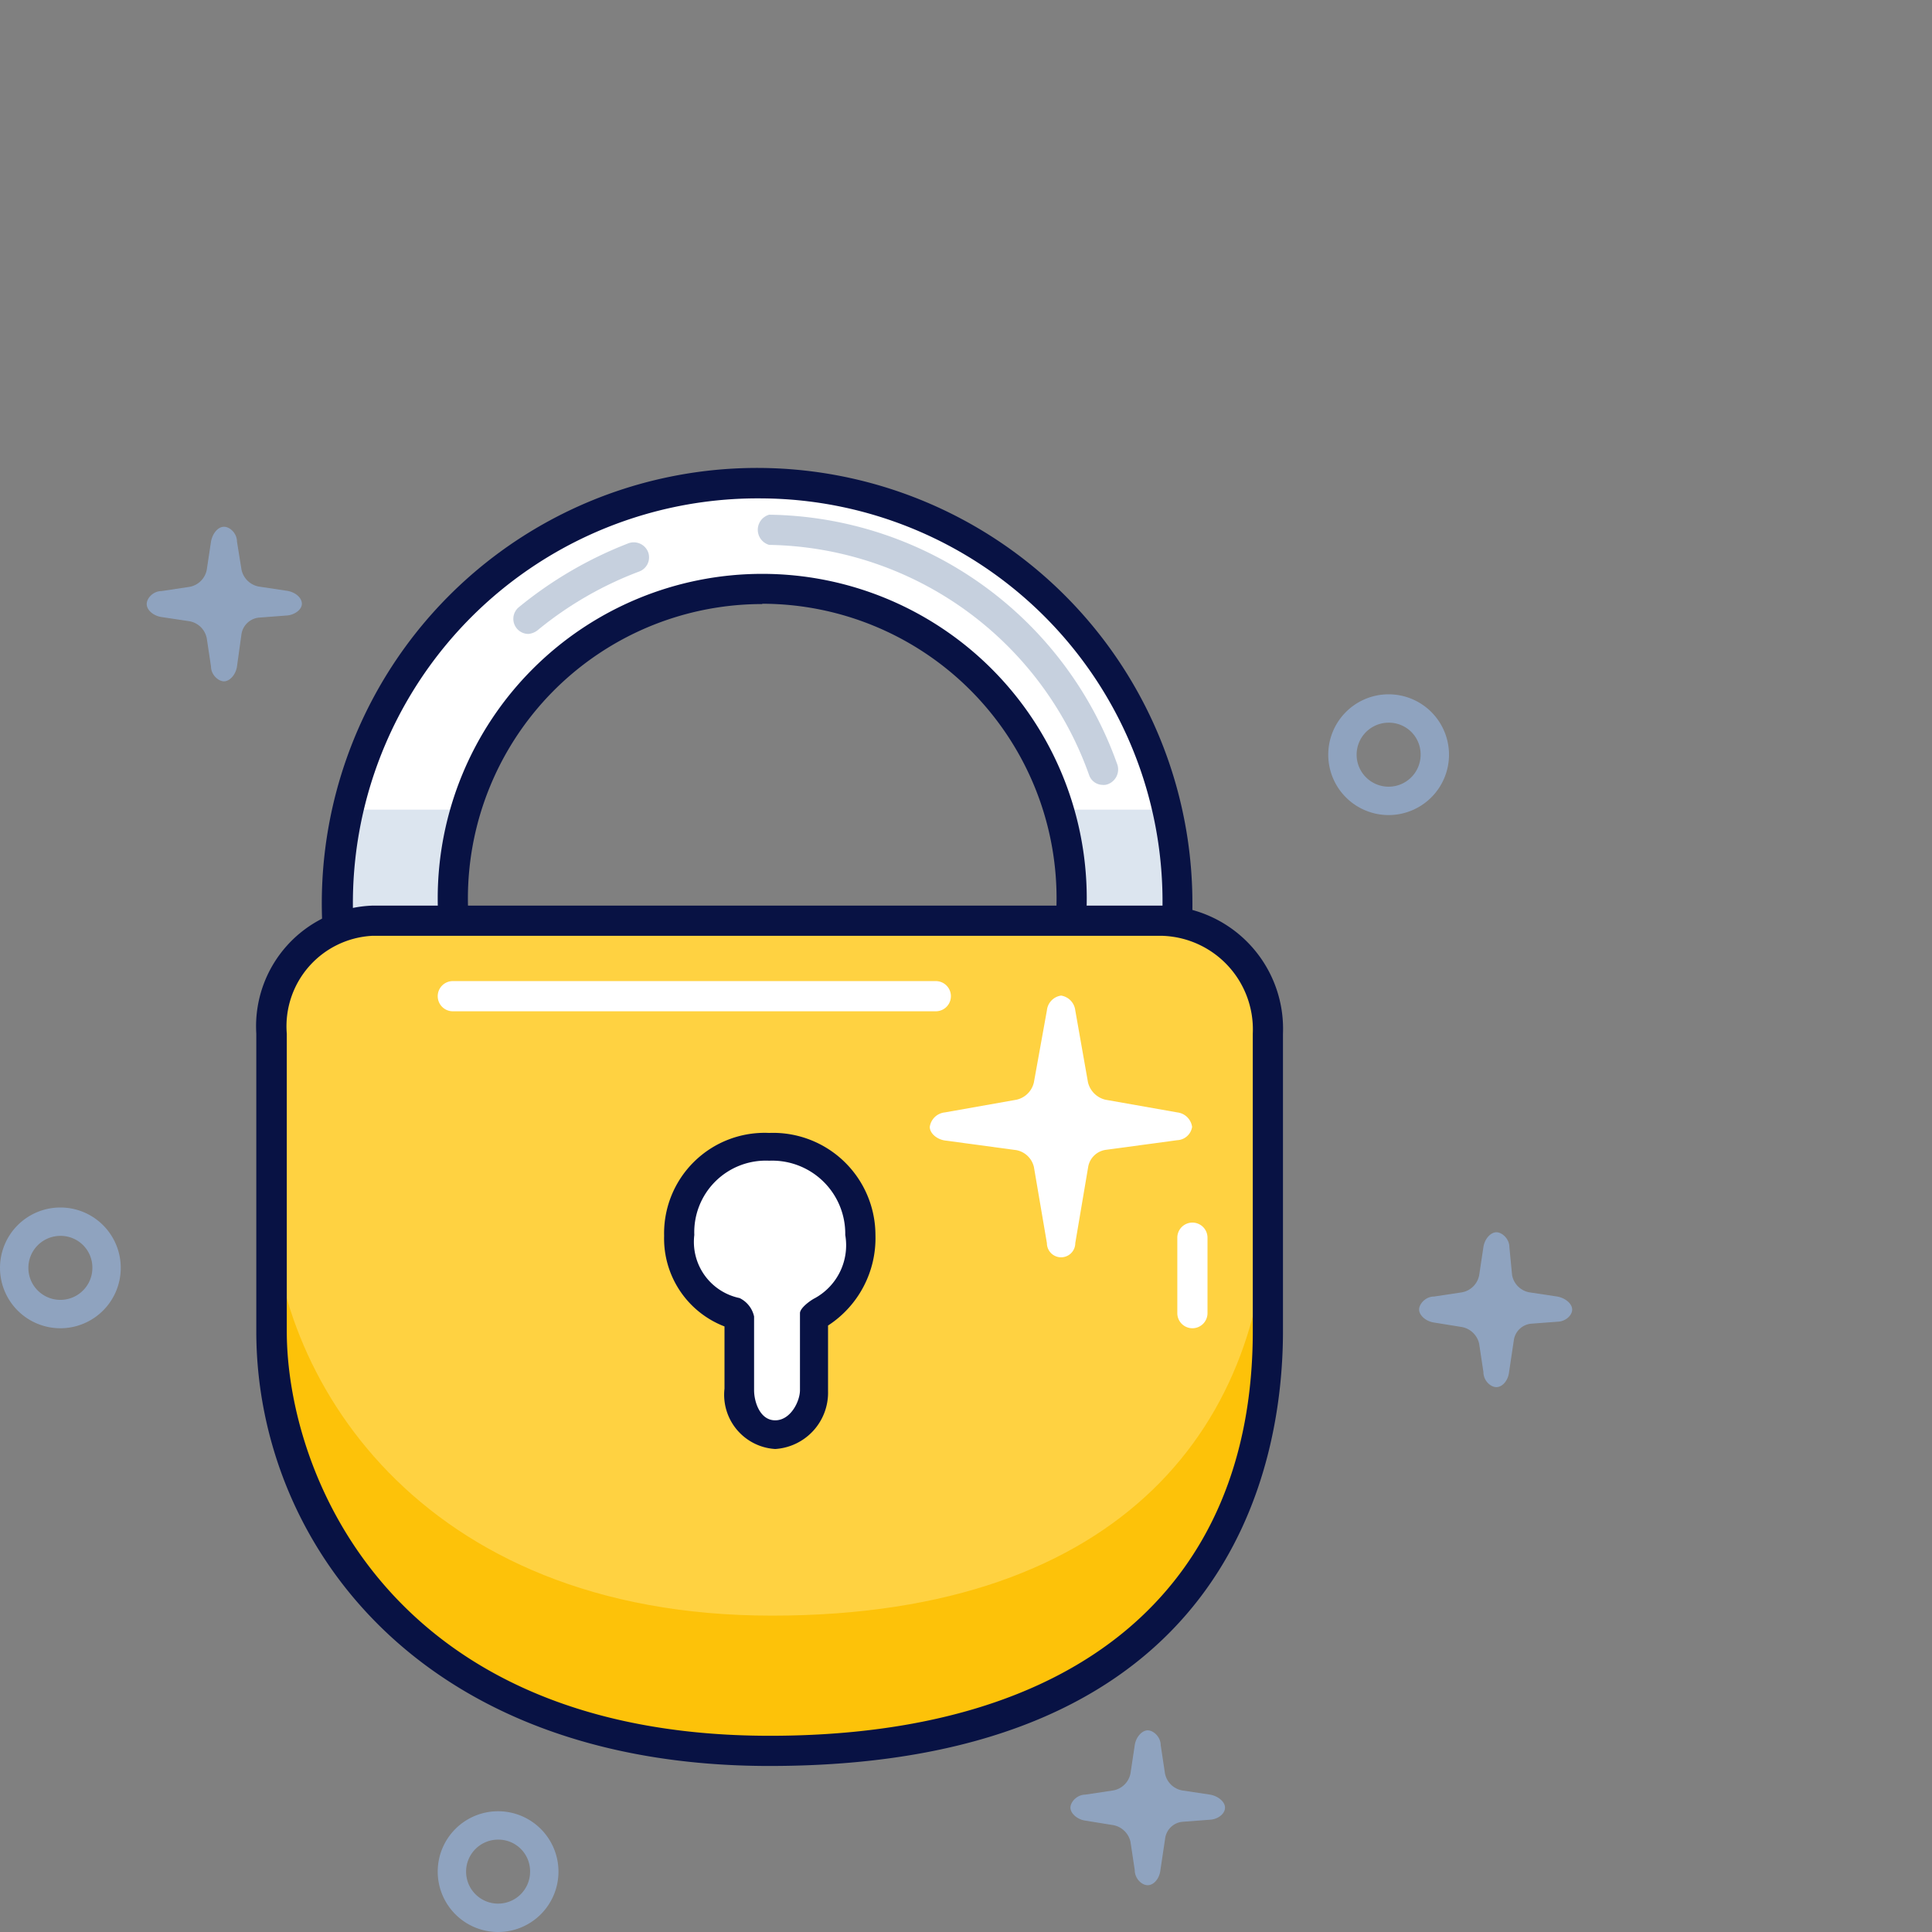
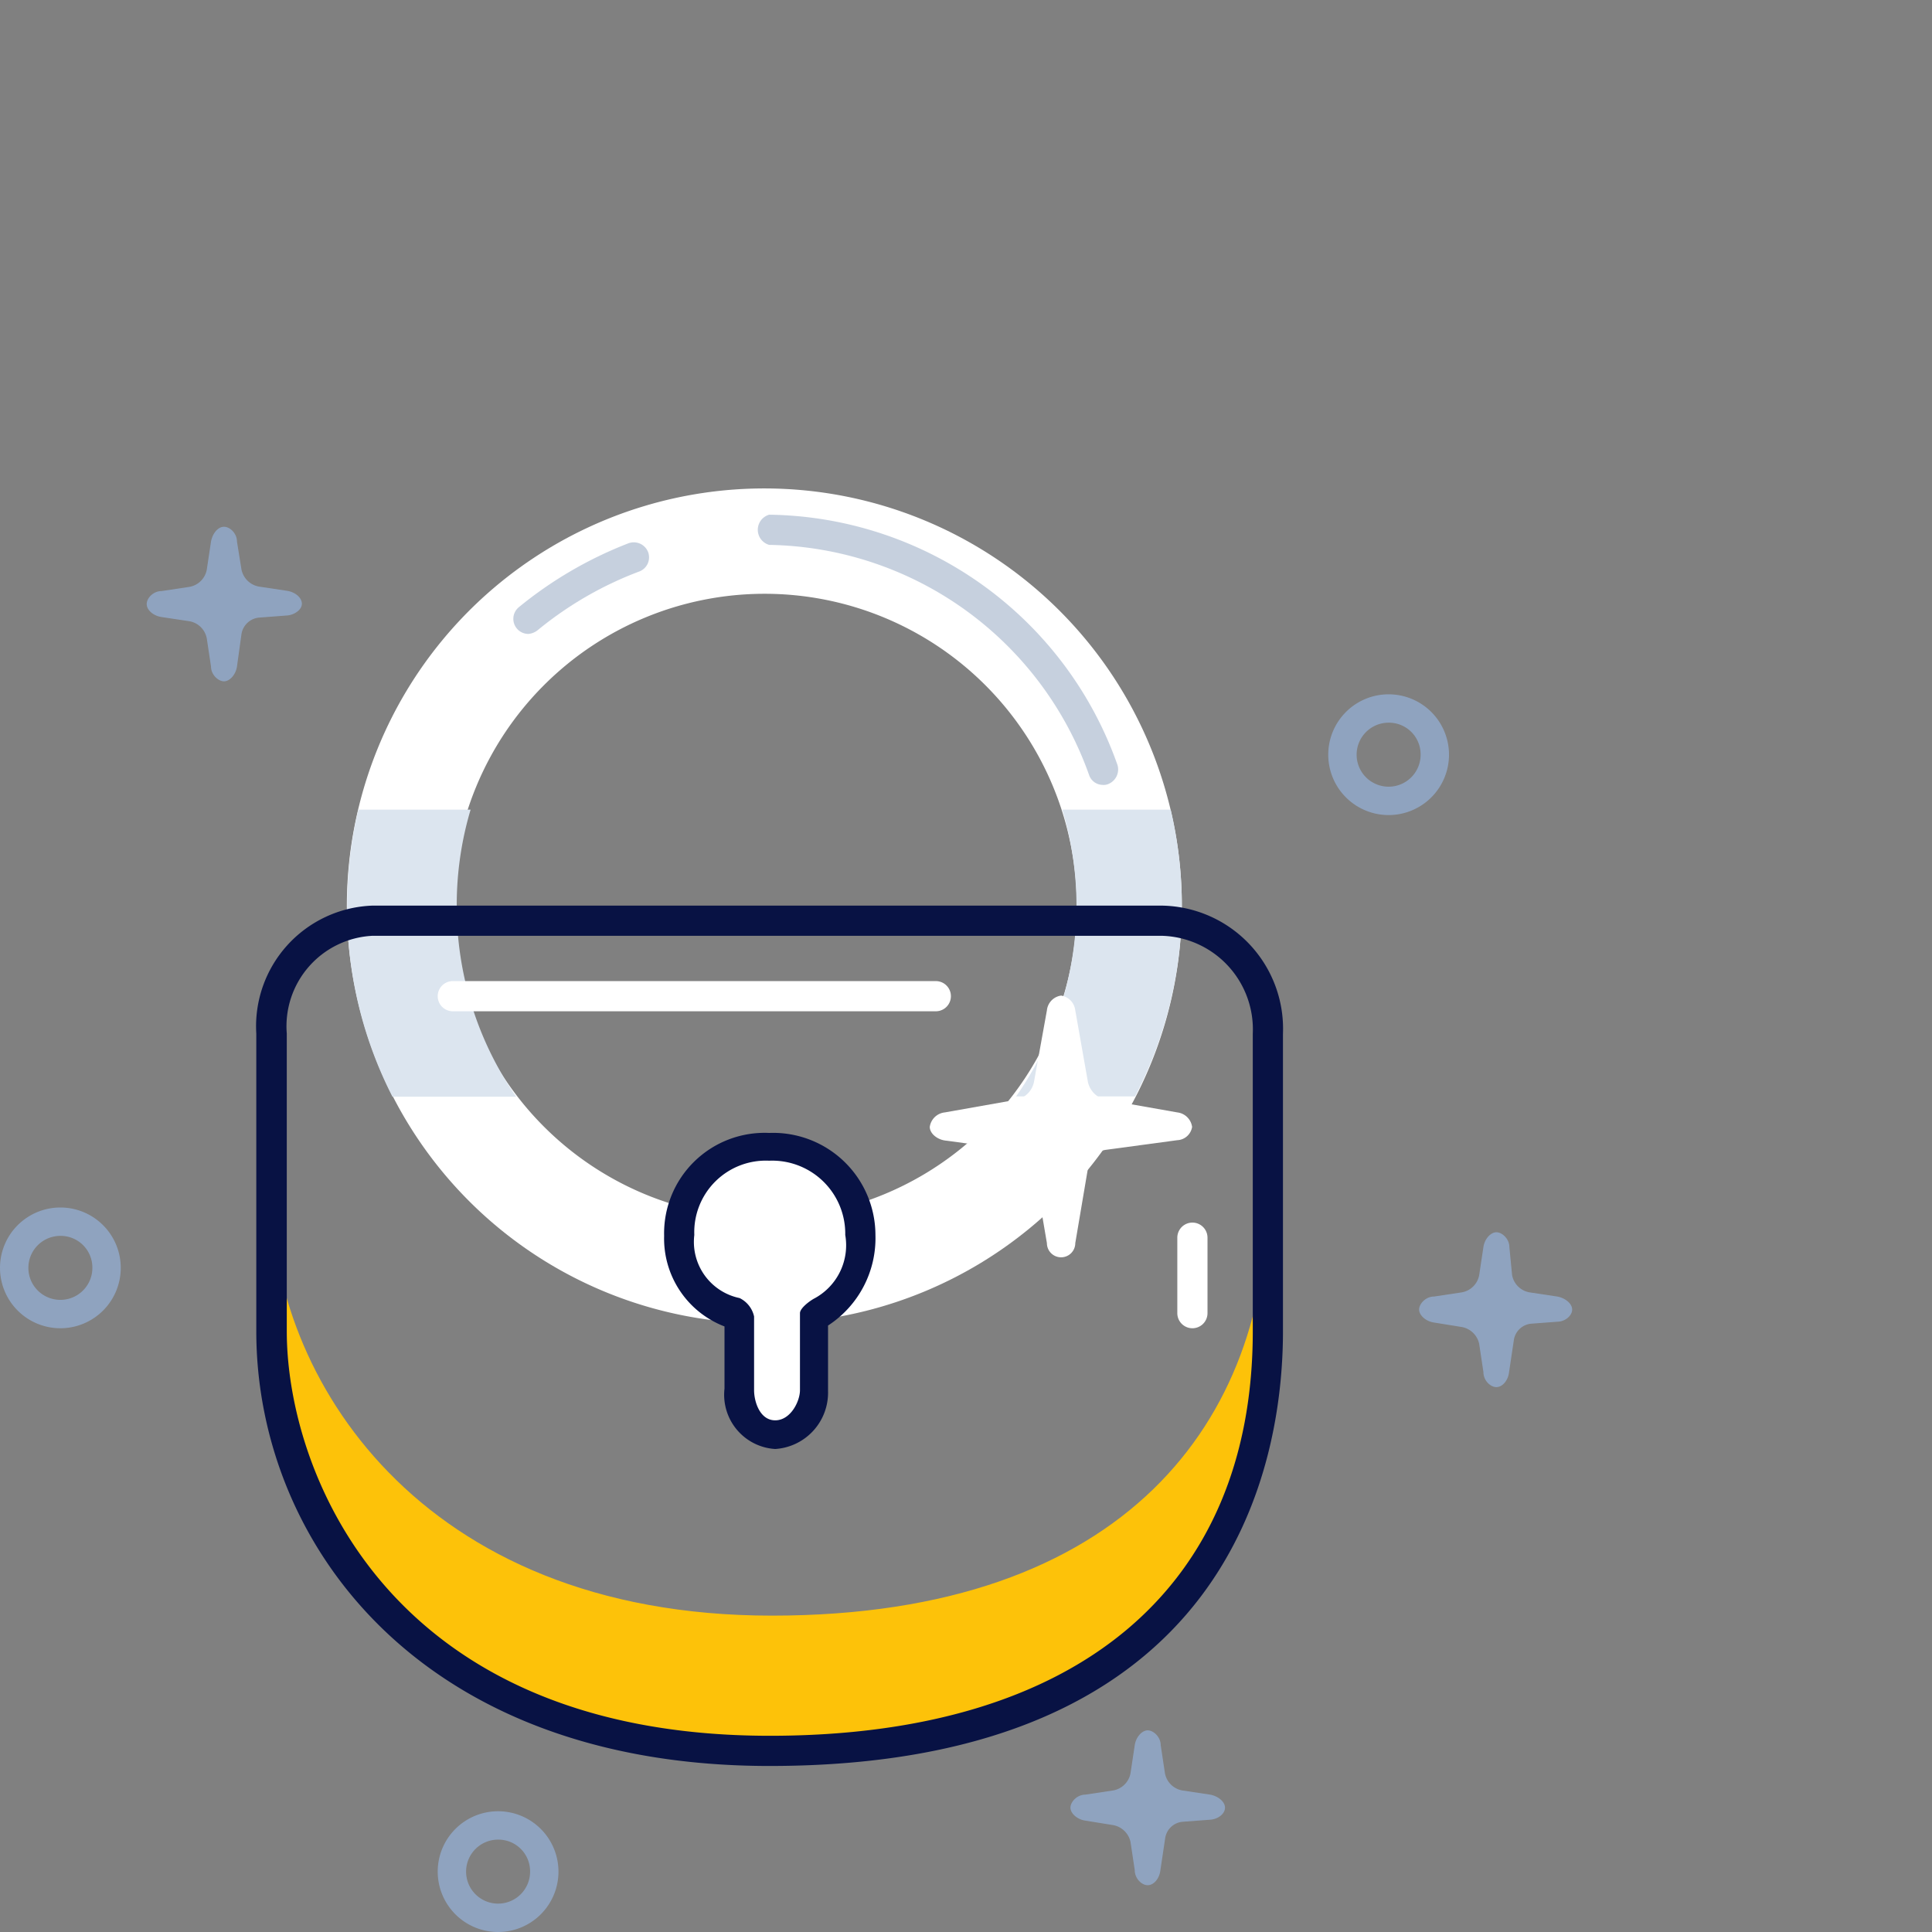
<svg xmlns="http://www.w3.org/2000/svg" viewBox="0 0 64 64">
  <rect x="0" y="0" width="64" height="64" fill="#808080" stroke="none" />
  <defs>
    <style>.cls-1{fill:none;}.cls-2{fill:#fff;}.cls-3{fill:#dce5ef;}.cls-4{fill:#081244;}.cls-5{fill:#ffd241;}.cls-6,.cls-7{fill:#8fa3bf;}.cls-6{opacity:0.5;}.cls-8{fill:#fdc209;}</style>
  </defs>
  <title>small-locker</title>
  <g id="Calque_2" data-name="Calque 2">
    <g id="Layer_1" data-name="Layer 1">
      <rect class="cls-1" width="64" height="64" />
      <path class="cls-2" d="M25.33,16.18A13.83,13.83,0,1,0,39.15,30,13.83,13.83,0,0,0,25.33,16.18Zm0,24.17A10.34,10.34,0,1,1,35.67,30,10.34,10.34,0,0,1,25.33,40.35Z" />
      <path class="cls-3" d="M15.13,30a11.06,11.06,0,0,1,.46-3.18H11.87A13.84,13.84,0,0,0,11.5,30,13.69,13.69,0,0,0,13,36.33H17.1A11.07,11.07,0,0,1,15.13,30Z" />
      <path class="cls-3" d="M35.66,30a11.07,11.07,0,0,1-2,6.32h3.94A13.69,13.69,0,0,0,39.15,30a13.84,13.84,0,0,0-.37-3.18H35.19A11.07,11.07,0,0,1,35.66,30Z" />
-       <path class="cls-4" d="M25.25,44.34A14.42,14.42,0,1,1,39.5,29.92,14.35,14.35,0,0,1,25.25,44.34Zm0-27.83A13.41,13.41,0,1,0,38.51,29.92,13.35,13.35,0,0,0,25.25,16.51Zm0,24A10.75,10.75,0,1,1,36,29.75,10.76,10.76,0,0,1,25.25,40.5Zm0-20.5A9.75,9.75,0,1,0,35,29.75,9.76,9.76,0,0,0,25.25,20Z" />
-       <path class="cls-5" d="M42.18,34.24a3.68,3.68,0,0,0-3.68-3.67H12.33a3.69,3.69,0,0,0-3.68,3.67V44.1c0,5.94,4.89,14,16.84,14s16.69-6.5,16.69-14Z" />
      <path class="cls-2" d="M28.5,40.92a2.88,2.88,0,0,0-3-2.92,2.85,2.85,0,0,0-3,2.92,2.65,2.65,0,0,0,2,2.69V46a1.33,1.33,0,0,0,1.19,1.47A1.39,1.39,0,0,0,26.94,46V43.61A3,3,0,0,0,28.5,40.92Z" />
      <path class="cls-4" d="M25.68,48a1.8,1.8,0,0,1-1.68-2V43.94a3.12,3.12,0,0,1-2-3,3.33,3.33,0,0,1,3.48-3.41A3.39,3.39,0,0,1,29,40.91a3.45,3.45,0,0,1-1.57,3v2.17A1.87,1.87,0,0,1,25.68,48Zm-.2-9.55A2.37,2.37,0,0,0,23,40.91,1.9,1.9,0,0,0,24.5,43a.89.89,0,0,1,.48.61v2.44c0,.38.19,1,.7,1s.82-.63.82-1V43.5c0-.17.34-.42.5-.5a2,2,0,0,0,1-2.09A2.42,2.42,0,0,0,25.48,38.45Z" />
      <path class="cls-6" d="M17.5,21a.5.5,0,0,1-.32-.88A13.29,13.29,0,0,1,20.81,18a.51.51,0,0,1,.66.29.5.5,0,0,1-.29.64,11.89,11.89,0,0,0-3.35,1.93A.57.57,0,0,1,17.5,21Z" />
      <path class="cls-6" d="M36.52,26a.48.48,0,0,1-.44-.32,11.45,11.45,0,0,0-10.6-7.63.52.52,0,0,1,0-1A12.41,12.41,0,0,1,37,25.29a.52.52,0,0,1-.26.67A.39.39,0,0,1,36.52,26Z" />
      <path class="cls-7" d="M10,20c0-.2-.22-.39-.5-.43l-.93-.14A.72.72,0,0,1,8,18.87l-.15-.93c0-.27-.23-.49-.43-.49s-.38.22-.43.49l-.14.93a.71.71,0,0,1-.57.57l-.93.14c-.27,0-.49.23-.49.43s.22.39.49.43l.93.14a.71.71,0,0,1,.57.57l.14.93c0,.27.24.49.43.49s.39-.22.43-.49L8,21a.65.65,0,0,1,.57-.54l.92-.07C9.73,20.38,10,20.21,10,20Z" />
      <path class="cls-7" d="M52.08,43.38c0-.19-.22-.38-.49-.43l-.93-.14a.71.71,0,0,1-.57-.57L50,41.31c0-.27-.24-.49-.43-.49s-.39.22-.43.49l-.14.93a.71.71,0,0,1-.57.57l-.93.14c-.27,0-.49.24-.49.43s.22.39.49.43l.93.15a.72.72,0,0,1,.57.56l.14.93c0,.28.23.5.43.5s.39-.22.42-.5l.16-1.07a.64.64,0,0,1,.56-.53l.93-.07C51.86,43.76,52.08,43.58,52.08,43.38Z" />
      <path class="cls-7" d="M40.58,59.88c0-.19-.22-.38-.49-.43l-.93-.14a.71.71,0,0,1-.57-.57l-.14-.93c0-.27-.24-.49-.43-.49s-.39.22-.43.49l-.14.93a.71.71,0,0,1-.57.57l-.93.14c-.27,0-.49.24-.49.43s.22.39.49.43l.93.15a.72.72,0,0,1,.57.56l.14.93c0,.28.23.5.43.5s.39-.22.42-.5l.16-1.07a.64.64,0,0,1,.56-.53l.93-.07C40.36,60.26,40.58,60.08,40.58,59.88Z" />
      <path class="cls-7" d="M46,27a2,2,0,1,1,2-2A2,2,0,0,1,46,27Zm0-3.06A1.06,1.06,0,1,0,47.06,25,1.05,1.05,0,0,0,46,23.94Z" />
      <path class="cls-7" d="M2,44a2,2,0,1,1,2-2A2,2,0,0,1,2,44Zm0-3.06A1.06,1.06,0,1,0,3.06,42,1.05,1.05,0,0,0,2,40.94Z" />
      <path class="cls-7" d="M16.5,64a2,2,0,1,1,2-2A2,2,0,0,1,16.5,64Zm0-3.06A1.06,1.06,0,1,0,17.56,62,1.05,1.05,0,0,0,16.5,60.94Z" />
      <path class="cls-8" d="M25.57,53.52C13.81,53.52,9,45.51,9,39.6v4.48C9,50,13.81,58,25.57,58S42,51.52,42,44.08V39.6C42,47,37.34,53.52,25.57,53.52Z" />
      <path class="cls-2" d="M39.49,37.33a.56.56,0,0,0-.49-.48l-2.38-.42a.78.78,0,0,1-.58-.58l-.42-2.38a.56.56,0,0,0-.47-.49.55.55,0,0,0-.47.49l-.43,2.38a.76.76,0,0,1-.58.58l-2.37.42a.56.56,0,0,0-.5.48c0,.21.23.41.5.45l2.37.32a.74.74,0,0,1,.58.56l.43,2.52a.47.47,0,1,0,.94,0l.43-2.54a.69.69,0,0,1,.58-.55L39,37.77A.52.52,0,0,0,39.49,37.33Z" />
      <path class="cls-4" d="M25.49,58.5c-11.67,0-17-7.47-17-14.4V34.24A4,4,0,0,1,12.33,30H38.5a4.08,4.08,0,0,1,4,4.24V44.1C42.5,48.43,40.84,58.5,25.49,58.5ZM12.33,31A3,3,0,0,0,9.5,34.24V44.1c0,4.63,3.34,13.4,16,13.4,10.18,0,16-4.89,16-13.4V34.24a3.1,3.1,0,0,0-3-3.24Z" />
      <path class="cls-2" d="M31,33.5H15a.5.5,0,0,1,0-1H31a.5.5,0,0,1,0,1Z" />
      <path class="cls-2" d="M39.5,44a.5.5,0,0,1-.5-.5V41a.5.5,0,0,1,1,0v2.5A.5.5,0,0,1,39.5,44Z" />
    </g>
  </g>
</svg>